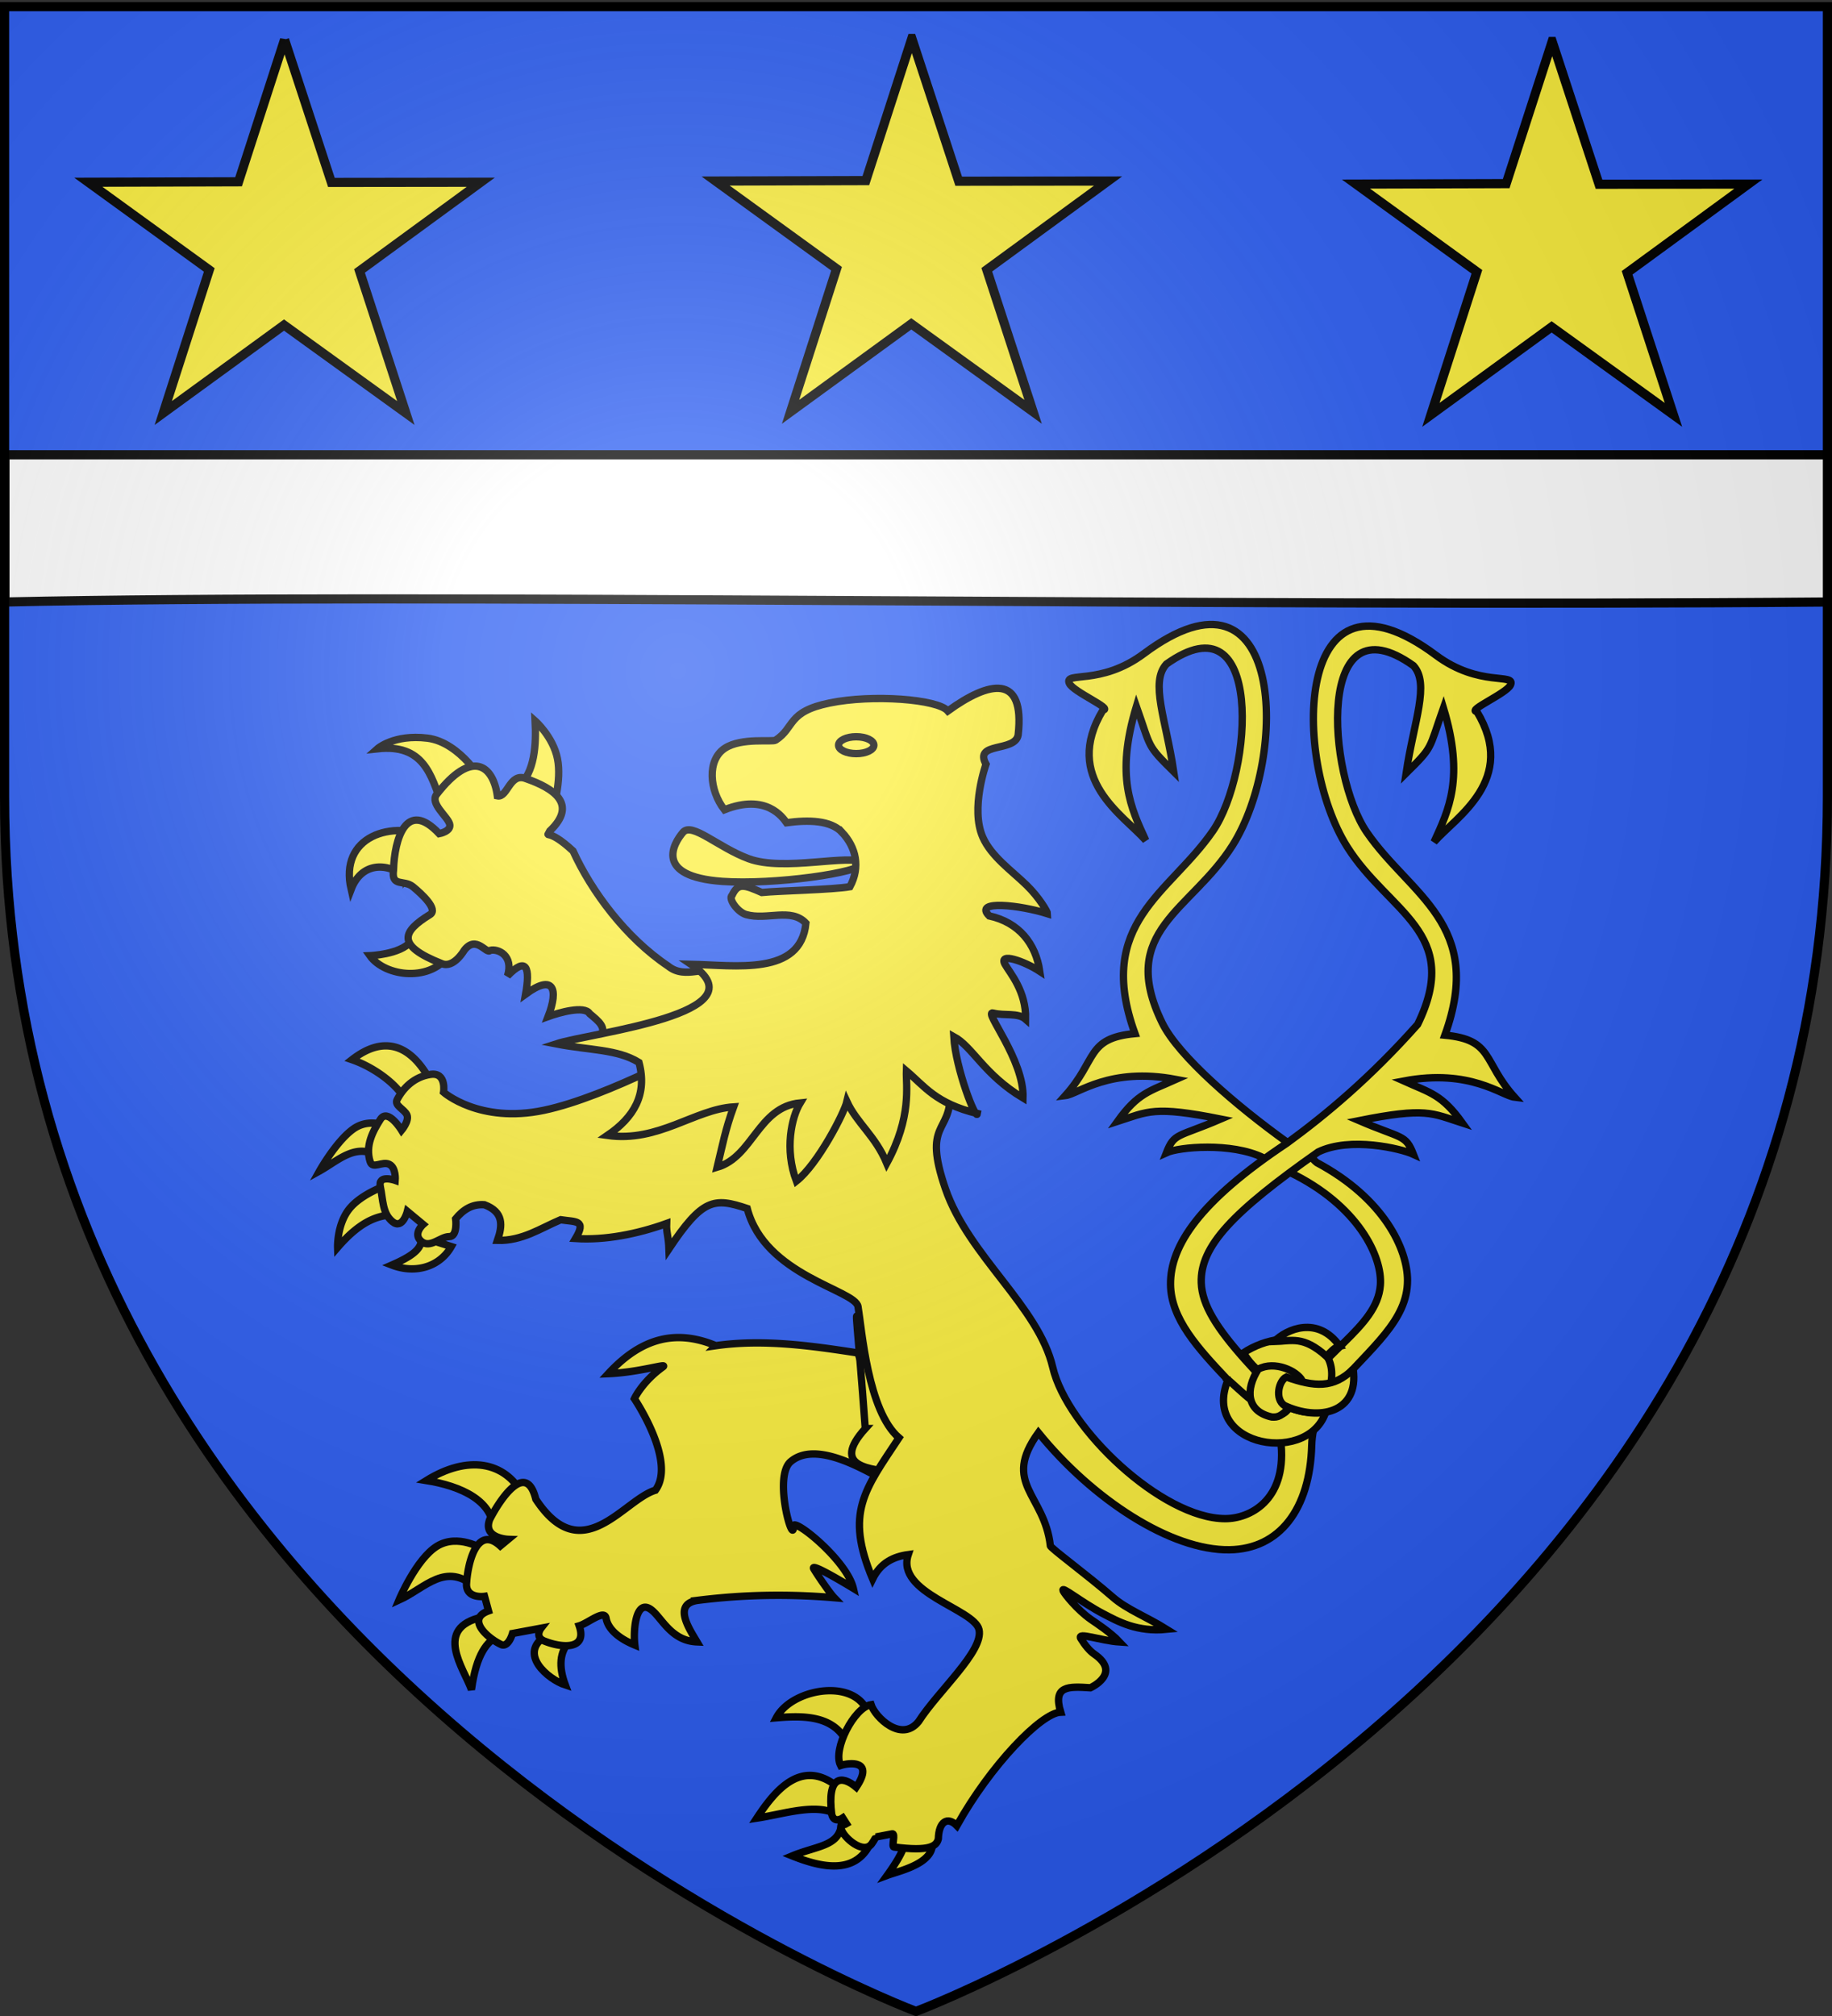
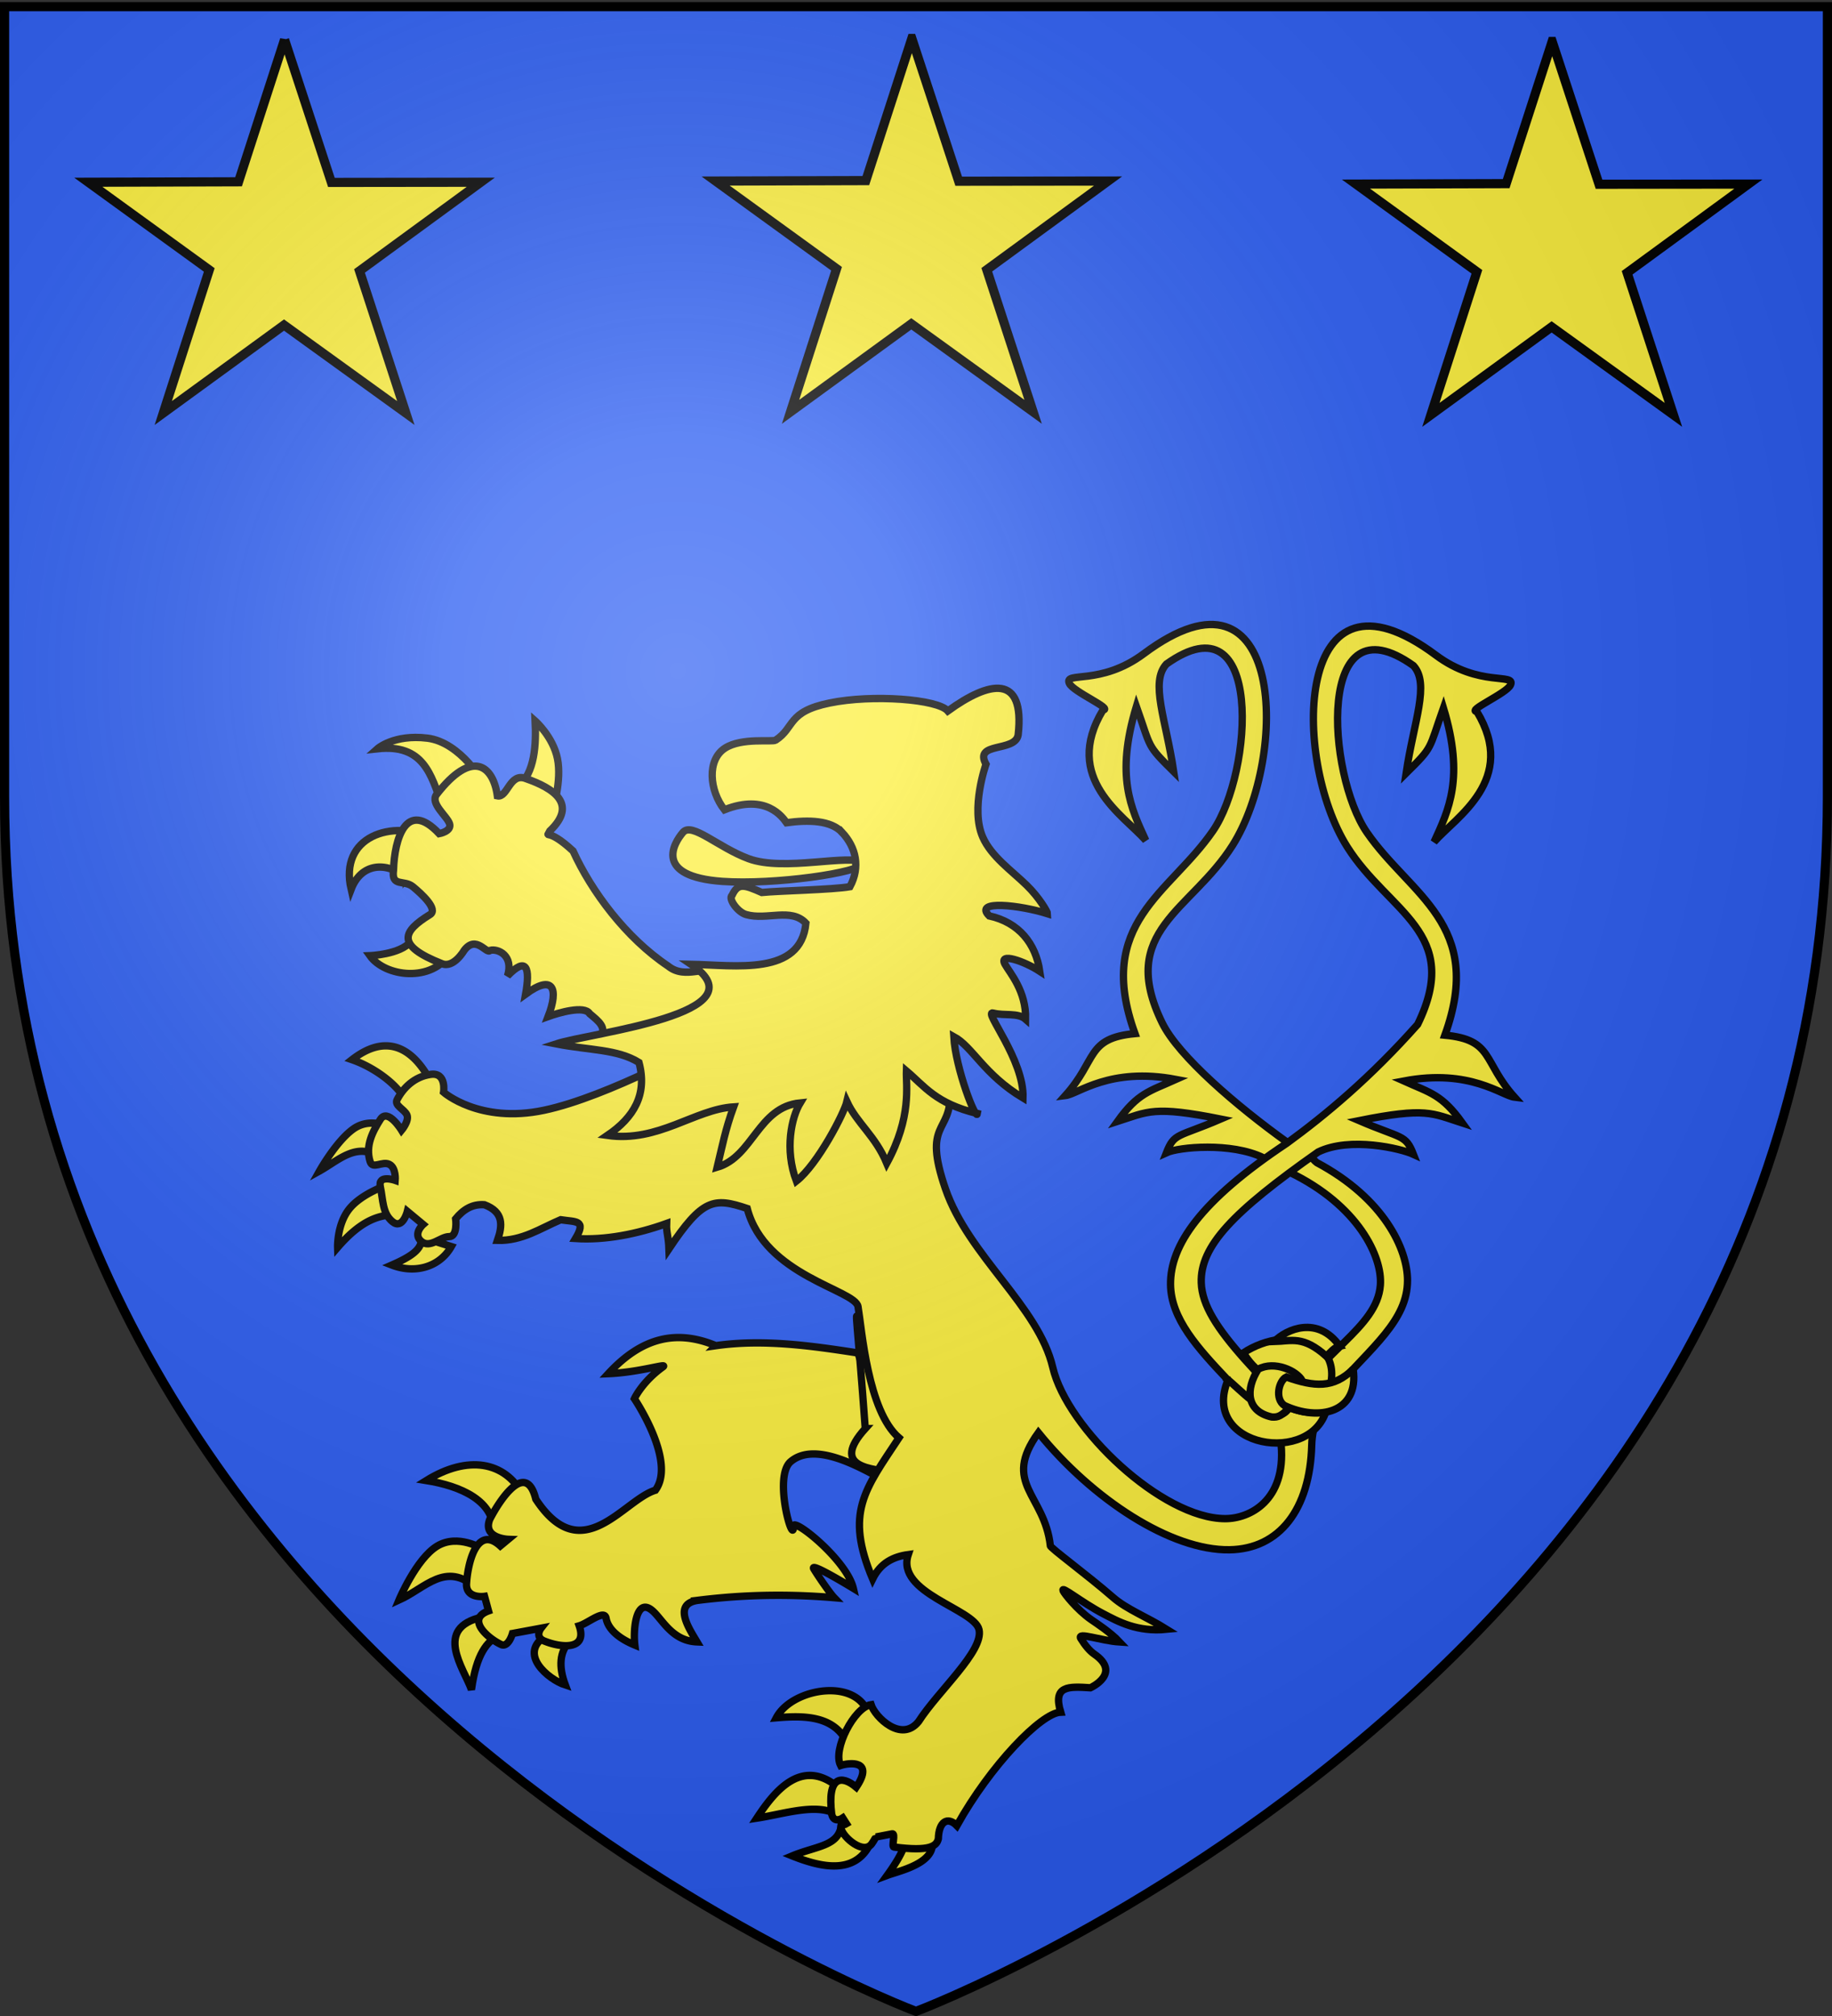
<svg xmlns="http://www.w3.org/2000/svg" xmlns:xlink="http://www.w3.org/1999/xlink" width="600" height="660" version="1.0">
  <rect width="100%" height="100%" fill="#333333" stroke="none" />
  <defs>
    <linearGradient id="b">
      <stop offset="0" style="stop-color:#fff;stop-opacity:.314" />
      <stop offset=".19" style="stop-color:#fff;stop-opacity:.251" />
      <stop offset=".6" style="stop-color:#6b6b6b;stop-opacity:.125" />
      <stop offset="1" style="stop-color:#000;stop-opacity:.125" />
    </linearGradient>
    <linearGradient id="a">
      <stop offset="0" style="stop-color:#fd0000;stop-opacity:1" />
      <stop offset=".5" style="stop-color:#e77275;stop-opacity:.659" />
      <stop offset="1" style="stop-color:#000;stop-opacity:.323" />
    </linearGradient>
    <radialGradient xlink:href="#b" id="c" cx="221.445" cy="226.331" r="300" fx="221.445" fy="226.331" gradientTransform="matrix(1.353 0 0 1.349 -77.63 -85.747)" gradientUnits="userSpaceOnUse" />
  </defs>
  <g style="display:inline">
    <path d="M300 658.5s298.5-112.32 298.5-397.772V2.176H1.5v258.552C1.5 546.18 300 658.5 300 658.5z" style="fill:#2b5df2;fill-opacity:1;fill-rule:evenodd;stroke:none;stroke-width:1px;stroke-linecap:butt;stroke-linejoin:miter;stroke-opacity:1" />
  </g>
  <g style="display:inline">
    <path d="M127.604 231.526c-7.82 12.551-27.095 9.92-33.254 1.347 0 0 12.362-.459 16.725-5.68 5.92-7.086 7.04-7.717 7.91-6.173l8.62 10.506zM109.286 201.086c-8.4-6.562-18.531-5.812-22.627 4.849-4.984-21.348 16.297-28.771 34.48-20.743l-11.853 15.894zM123.833 171.454c-4.405-12.053-7.447-24.672-26.4-22.628 0 0 6.743-5.97 20.474-4.31 13.663 1.652 23.619 18.58 22.897 18.857l-16.971 8.081zM155.081 164.18c6.927-5.483 7.48-17.319 7.004-26.668 0 0 7.34 6.398 9.159 15.355 1.818 8.957-1.886 20.473-1.886 20.473l-14.277-9.16z" style="fill:#fcef3c;fill-opacity:1;fill-rule:evenodd;stroke:#000;stroke-width:3;stroke-linecap:butt;stroke-linejoin:miter;stroke-miterlimit:4;stroke-dasharray:none;stroke-opacity:1;display:inline" transform="matrix(.799 0 0 .806 45.757 125.177)" />
    <path d="m197.912 270.586-9.428-4.647c3.42-3.642-.484-6.551-4.04-9.496-2.112-3.498-12.77-.363-17.029 1.15 4.367-11.211 2.236-17.43-9.233-9.122 1.926-10.646.455-15.495-7.422-7.385 2.63-8.375-3.975-11.168-7.128-10.368-1.49 1.74-5.685-6.49-10.64 0 0 0-4.31 7.408-9.159 5.387-19.094-7.454-16.072-13.09-4.849-19.934 3.492-2.129-3.367-8.35-7.004-11.314-3.636-2.963-8.89.27-7.946-6.734.376-12.682 5.22-29.026 18.721-14.816 0 0 5.22-.943 4.26-4.007-.96-3.064-8.098-8.25-5.337-11.887 14.58-18.67 23.201-11.838 24.918.54 4.242.875 5.017-9.631 11.718-7.005 11.303 3.886 21.383 10.326 9.791 21.266-1.685 3.505-1.386-1.91 9.518 8.123 7.558 16.434 21.64 35.258 38.998 46.772 7.22 5.781 15.889-.925 20.672 2.943 4.783 3.867 7.761 6.29 7.761 6.29l-47.142 24.244zM145.122 468.332c1.043-14.208-13.955-20.096-27.62-22.286 16.944-10.389 32.219-7.843 39.62 5.905l-12 16.381zM137.883 489.666c-12.527-10.953-20.786.1-31.62 4.952 0 0 7.048-16.714 15.62-21.905 8.572-5.19 18.667 1.143 18.667 1.143l-2.667 15.81zM147.407 508.904c-5.061 2.358-9.395 7.626-11.428 22.096-3.076-8.587-15.779-25.05 4.428-29.478l7 7.382zM176.36 511.19c-4.31 4.393-4.704 10.465-1.904 17.905-6.955-2.214-19.954-12.897-7.62-20.19l9.525 2.285z" style="fill:#fcef3c;fill-opacity:1;fill-rule:evenodd;stroke:#000;stroke-width:3;stroke-linecap:butt;stroke-linejoin:miter;stroke-miterlimit:4;stroke-dasharray:none;stroke-opacity:1;display:inline" transform="matrix(.799 0 0 .806 45.757 125.177)" />
    <path d="M236.156 391.28c-15.839-6.522-30.08-3.672-44.104 11.374 13.022-.536 24.854-4.51 22.376-2.74-8.558 6.111-11.663 12.907-11.663 12.907s17.365 25.453 8.61 37.17c-13.144 3.93-30.062 32.227-49.02 3.63-3.873-15.63-14.359-.46-18.871 8.22-3.042 7.704 7.56 8.101 7.56 8.101l-3.24 2.67c-9.951-9-13.527 8.073-13.86 15.78.134 5.792 7.41 4.71 7.41 4.71l1.62 5.91c-9.524 3.41.142 11.44 5.37 13.74 2.93.944 4.44-4.56 4.44-4.56l11.73-2.16s-2.974 3.755 1.74 5.37c6.544 2.554 17.389 3.629 13.89-6.33 3.641-1.072 10.347-6.838 11.03-3.062.669 3.706 4.086 7.724 11.784 10.877-.717-5.881.321-17.776 5.814-14.928 4.746 2.462 8.259 13.176 19.655 13.636-3.124-5.246-10.247-15.56.541-16.904a262.02 262.02 0 0 1 8.941-.957c14.7-1.322 30.197-1.48 46.758-.091-1.61-1.646-6.542-8.691-8.36-11.713-1.832-3.043 16.21 7.906 16.21 7.906C289.833 478.451 268 461.1 268 464.555c0 8.725-8.445-20.03-1.179-26.17 9.936-8.398 28.442 2.366 36.685 6.656 3.976-4.402 10.251-11.452 7.71-16.32-4.922-9.431-12.784-21.194-16.77-34.47-19.206-2.943-38.899-5.718-58.291-2.97zM109.12 292.328c-2.35-6.173-12.274-13.863-22.098-17.215 12.804-9.874 23.732-6.466 31.86 8.094l-9.761 9.121zM98.835 314.995c-9.81-6.791-17.191.982-25.143 5.334 0 0 6.866-12.168 13.914-17.097 6.842-4.785 14.277-.808 14.277-.808l-3.048 12.571zM105.502 338.043c-6.915.067-14.275 1.74-24.382 13.334 0 0-.333-9.286 4.762-15.62 5.096-6.333 15.62-9.714 15.62-9.714l4 12zM115.642 347.21c-.141 4.011-1.86 6.813-12.273 11.317 9.673 3.697 19.642.711 24.35-7.506l-12.077-3.811zM312.364 588.856c3.36 2.156.726 8.372-5.98 17.574 5.906-2.175 24.446-5.804 16.646-18.336l-10.666.762zM287.695 584.81c-.425 9.883-9.745 9.413-20.191 13.714 12.779 5.08 26.863 7.765 32.669-6.57l-12.478-7.145zM285.696 581.668c-8.374-4.716-21.474-.171-32.762 1.524 7.234-10.862 19.197-26.38 35.429-10.667l-2.667 9.143zM292.173 559.191c-3.494-17.77-18.028-17.852-31.24-16.762 6.546-12.363 34.252-16.688 38.097-.381l-6.857 17.143z" style="fill:#fcef3c;fill-opacity:1;fill-rule:evenodd;stroke:#000;stroke-width:3;stroke-linecap:butt;stroke-linejoin:miter;stroke-miterlimit:4;stroke-dasharray:none;stroke-opacity:1;display:inline" transform="matrix(.799 0 0 .806 45.757 125.177)" />
    <path d="M297.407 424.952c-14.406 15.85 2.451 16.498 12.704 17.864 3.908-4.408 3.408-9.686 1.107-14.095-19.891-38.239-19.946-87.157-13.811-3.769z" style="fill:#fcef3c;fill-opacity:1;fill-rule:evenodd;stroke:#000;stroke-width:3;stroke-linecap:butt;stroke-linejoin:miter;stroke-miterlimit:4;stroke-dasharray:none;stroke-opacity:1" transform="matrix(.799 0 0 .806 45.757 125.177)" />
    <path d="M297.044 195.16c-1.454 4.084-37.373 9.003-58.186 7.542-28.24-1.982-20.02-15.487-16.163-19.934 3.676-4.238 14.33 6.09 26.868 10.705 14.547 5.353 41.54-2.117 47.481 1.687z" style="fill:#fcef3c;fill-opacity:1;fill-rule:evenodd;stroke:#000;stroke-width:3;stroke-linecap:butt;stroke-linejoin:miter;stroke-miterlimit:4;stroke-dasharray:none;stroke-opacity:1;display:inline" transform="matrix(.799 0 0 .806 45.757 125.177)" />
    <path d="M342.057 143.37c-4.16-3.888-3.733-5.293-6.34-5.886 6.71-5.274 11.39-6.783 14.49-7.244" style="fill:#fcef3c;fill-opacity:1;fill-rule:evenodd;stroke:#000;stroke-width:3;stroke-linecap:butt;stroke-linejoin:miter;stroke-miterlimit:4;stroke-dasharray:none;stroke-opacity:1" transform="matrix(.799 0 0 .806 45.757 125.177)" />
    <path d="M470.274 308.606c-20.363-14.5-44.421-34.786-51.156-48.445-18.495-37.507 11.874-45.442 28.87-72.135 22.946-36.039 21.588-120.732-36.392-77.82-17.744 13.134-32.833 7.041-30.546 12.06 1.571 3.448 18.05 10.367 13.79 10.807-16.91 27.794 8.504 42.773 17.553 52.983-5.991-12.995-12.567-25.94-3.857-54.458 6.154 17.274 4.065 15.5 15.309 26.528-3.167-21.134-9.835-36.336-2.993-43.703 40.081-28.288 35.506 44.087 19.06 67.757-17.79 25.602-48.447 37.238-31.956 82.334-20.066 1.893-15.379 10.633-28.553 25.19 5.268-.627 18.157-11.67 45.339-6.567-10.899 4.846-15.578 5.502-23.957 17.06 12.505-4 14.88-6.398 42.284-.966-17.609 7.486-18.98 5.506-22.215 13.671 5.065-2.307 26.578-4.307 39.681 2.028.788.661-.985.333-.21.934m10.948 4.948c28.202 13.447 38.19 34.404 37.266 45.95-1.414 17.683-25.427 27.052-36.646 49.97-7.391-7.516-13.777-14.078-19.056-19.968-11.178-12.469-17.399-21.92-17.704-31.013-.497-14.825 12.813-28.698 47.912-53.14 13.103-6.335 33.977-1.378 39.042.93-3.234-8.166-4.606-6.186-22.214-13.672 27.404-5.432 29.779-3.035 42.284.966-8.38-11.558-13.058-12.214-23.957-17.06 27.182-5.103 40.07 5.94 45.34 6.568-13.175-14.557-8.488-23.297-28.554-25.19 16.491-45.097-14.166-56.733-31.955-82.335-16.447-23.67-21.022-96.044 19.059-67.757 6.842 7.367.174 22.57-2.993 43.703 11.244-11.027 9.155-9.253 15.31-26.528 8.71 28.519 2.133 41.464-3.858 54.458 9.049-10.21 34.464-25.189 17.552-52.983-4.26-.44 12.22-7.359 13.79-10.807 2.287-5.018-12.801 1.074-30.546-12.059-57.98-42.913-59.338 41.78-36.391 77.82 16.995 26.693 47.365 34.627 28.87 72.134-19.35 21.592-37.647 36.702-53.63 48.26-35.61 23.469-47.804 41.516-47.66 57.328.128 13.98 11.29 25.983 23.317 38.626 7.946 8.352 20.738 16.984 22.04 26.651 1.923 22.467-12.809 29.881-22.948 29.876-25.852-.013-64.834-36.593-70.673-61.4-5.847-24.842-34.525-45.287-44.001-72.573-9.477-27.286 2.285-22.477 1.904-38.477-.38-16-3.428-25.524-3.428-25.524l-96.764 4.571s-39.81 22.005-66.287 27.53c-26.477 5.523-41.144-7.339-41.144-7.339s1.333-8.19-5.334-7.238c-6.666.952-11.238 5.524-13.714 10.286-1.238 2.38 2.952 3.81 4.024 6.166 1.071 2.358-2.191 6.24-2.191 6.24s-5.643-9.168-8.69-4.406c-3.048 4.762-6.286 10.667-4.191 17.143 1.048 3.238 4.952-.286 7.833 1.095 2.881 1.381 2.453 6.524 2.453 6.524s-7.238-2.571-6.096 2.667c1.143 5.238.762 10.667 4.953 14.096 4.19 3.428 6.095-4.191 6.095-4.191l6.477 5.333s-4.381 3.81-.762 6.858c3.619 3.047 7.81-1.911 11.429-1.911 3.619 0 2.666-7.239 2.666-7.239 3.053-3.673 6.733-6.09 11.81-5.714 7.967 2.969 7.407 8.496 5.334 14.477 10.164.265 17.61-4.908 25.905-8.382 6.263.953 10.673-.002 6.095 7.62 12.07.81 25.383-1.844 37.334-6.096-.157 3.895.743 4.71.953 10.286 13.714-20.318 18.373-20.946 32.088-16.375 7.198 27.36 44.245 33.005 45.416 39.857 1.604 9.392 3.999 42.385 16.784 53.288-14.118 21.177-22.21 30.44-10.798 57.335 3.239-6.563 8.507-9.066 14.607-9.905-5.273 15.649 27.038 22.022 29.003 30.477 2.017 8.679-16.766 24.931-24.775 37.334-7.044 8.72-17.794-1.768-19.466-6.858-6.859 1.016-15.906 18.21-12.499 24.698 3.393-1.096 14.04-2.43 6.403 8.827-6.082-5.101-11.998-4.432-10.035 11.02.952 3.9 4.521 1.482 4.521 1.482l1.524 2.358c-1.418.91-2.79-.395-2.196 2.003.903 3.638 9.251 10.693 12.54 6.13 1.265-1.758 1.653-2.776 1.704-2.767l6.668-1.276c1.561-.299-.329 5.092.69 5.35 15.073 1.945 17.532-.487 18.248-3.33.162-6.996 3.784-9.215 7.587-5.347 13.814-24.541 34.57-45.803 42.56-46.1-3.306-10.875 3.18-10.455 12.192-9.905 0 0 13.045-5.847 1.523-13.715-1.859-1.269-3.707-3.494-5.449-6.273-1.8-2.87 8.286.915 15.87 1.384-3.714-3.923-9.655-7.713-11.722-9.144-5.733-3.972-10.906-10.493-11.403-11.616-1.081-2.44 7.408 4.646 16.481 9.33 6.076 3.136 13.885 7.479 25.935 6.282-8.08-5.003-16.31-8.08-21.962-12.961-10.677-9.223-26.176-20.43-25.705-21.006-2.421-21-20.006-25.13-4.902-45.902 22.123 27.062 54.345 47.948 78.358 47.569 20.407-.323 32.98-16.327 33.685-42.522.224-8.333 3.585-16.194 8.964-22.244 15.717-17.68 30.282-28.358 30.3-44.61.013-12.57-9.44-33.218-37.212-47.903-.555-.348-2.269-2.288-2.269-2.288" style="fill:#fcef3c;fill-opacity:1;fill-rule:evenodd;stroke:#000;stroke-width:3;stroke-linecap:butt;stroke-linejoin:miter;stroke-miterlimit:4;stroke-dasharray:none;stroke-opacity:1;display:inline" transform="matrix(.799 0 0 .806 45.757 125.177)" />
    <path d="M287.885 182.768c-4.59-4.88-13.607-5.127-22.762-3.906-1.534-2.092-8.245-11.997-25.457-5.253-6.203-7.867-7.244-20.283.27-25.052 6.874-4.363 19.37-2.345 20.742-3.233 8.042-5.2 4.559-11.51 22.09-15.085 17.644-3.6 44.413-1.543 48.488 3.232 16.993-12.18 31.662-15.324 28.823 9.698-1.169 7.194-18.333 2.707-13.188 11.927 0 0-6.445 17.975-1.358 29.558 3.477 7.918 11.88 13.674 18.031 19.613 5.22 5.04 8.563 10.845 8.563 11.554-10.923-3.427-30.714-5.799-23.9.889 12.18 2.648 19.047 11.285 20.713 22.502-6.279-4.075-17.073-7.836-14.248-2.837 2.024 3.581 8.691 10.867 8.442 22.295-3.136-2.744-8.69-1.276-13.33-2.49-4.206-1.1 12.796 18.943 12.262 34.484-16.05-9.54-20.592-20.742-28.386-24.927.744 12.991 9.226 34.597 9.698 31.248-17.088-4.06-21.659-11.077-29.113-17.315-.199 5.953 2.31 18.628-8.05 37.518-4.705-11.183-12.188-16.199-16.341-25.05-1.104 4.618-11.843 25.382-20.716 32.296-4.915-12.915-1.952-25.99 1.584-31.762-17.27 1.658-19.335 21.87-34.039 26.133 2.22-9.103 3.351-15.35 6.735-24.514-16.014 1.012-30.86 14.531-51.721 11.584 10.799-7.282 16.47-16.614 12.93-29.632-8.874-5.443-20.247-4.897-33.942-7.543 14.263-4.612 85.479-12.202 55.303-32.325 18.043.355 44.973 4.84 47.062-16.702-6.059-6.425-16.028-1.07-24.514-3.502-3.577-1.025-7.44-6.56-5.742-7.828 2.408-5.087 4.852-4.34 12.17-1.144 6.954-.693 29.027-1.11 36.134-2.342 4.349-7.963 2.522-15.972-3.233-22.089z" style="fill:#fcef3c;fill-opacity:1;fill-rule:evenodd;stroke:#000;stroke-width:3;stroke-linecap:butt;stroke-linejoin:miter;stroke-miterlimit:4;stroke-dasharray:none;stroke-opacity:1;display:inline" transform="matrix(.799 0 0 .806 45.757 125.177)" />
-     <path d="M300.935 147.372c.003 1.895-3.239 3.431-7.239 3.431s-7.24-1.536-7.238-3.43c-.003-1.895 3.239-3.432 7.238-3.432 4 0 7.242 1.537 7.239 3.431z" style="fill:#fcef3c;fill-opacity:1;fill-rule:evenodd;stroke:#000;stroke-width:3;stroke-linecap:butt;stroke-linejoin:miter;stroke-miterlimit:4;stroke-dasharray:none;stroke-opacity:1;display:inline" transform="matrix(.799 0 0 .806 45.757 125.177)" />
    <path d="M446.094 405.166c-11.602 27.625 34.853 35.19 40.523 11.502-6.768 3.088-11.526 1.036-15.494-.24-3.118 5.806-11.792 2.402-15.529-3.111-2.863-2.053-7.834-6.922-9.5-8.15z" style="fill:#fcef3c;fill-opacity:1;fill-rule:evenodd;stroke:#000;stroke-width:3;stroke-linecap:butt;stroke-linejoin:miter;stroke-miterlimit:4;stroke-dasharray:none;stroke-opacity:1" transform="matrix(.799 0 0 .806 45.757 125.177)" />
    <path d="m353.457 307.662.32.478" style="fill:none;fill-rule:evenodd;stroke:#000;stroke-width:3;stroke-linecap:butt;stroke-linejoin:miter;stroke-miterlimit:4;stroke-dasharray:none;stroke-opacity:1" transform="matrix(.799 0 0 .806 119.464 203.232)" />
    <path d="M484.361 416.642c15.017-27.164-13.125-34.728-32.02-22.41 2.27 3.26 4.899 6.843 9.023 8.871 3.989-1.613 9.02 12.607 12.415 14.157" style="fill:#fcef3c;fill-opacity:1;fill-rule:evenodd;stroke:#000;stroke-width:3;stroke-linecap:butt;stroke-linejoin:miter;stroke-miterlimit:4;stroke-dasharray:none;stroke-opacity:1" transform="matrix(.799 0 0 .806 45.757 125.177)" />
    <path d="M472.553 415.205c-5.184-3.212 2.19-10.19 4.04-9.598-2.183-4.116-11.487-8.354-18.114-4.772-5.307 8.237-4.904 17.118 5.543 19.414 2.645.168 3.884-.191 8.53-5.044z" style="fill:#fcef3c;fill-opacity:1;fill-rule:evenodd;stroke:#000;stroke-width:3;stroke-linecap:butt;stroke-linejoin:miter;stroke-miterlimit:4;stroke-dasharray:none;stroke-opacity:1" transform="matrix(.799 0 0 .806 45.757 125.177)" />
    <path d="M497.409 400.823c-8.137 7.918-15.927 7.176-27.407 3.196-3.096 1.467-4.844 8.868-.774 11.565 13.94 6.48 30.692 3.104 28.18-14.76zM491.861 391.429c-8.953-12.397-21.771-6.985-26.828-1.827 7.184-.224 11.87-2.474 21.43 6.013 1.383-1.49 3.437-3.797 5.398-4.186z" style="fill:#fcef3c;fill-opacity:1;fill-rule:evenodd;stroke:#000;stroke-width:3;stroke-linecap:butt;stroke-linejoin:miter;stroke-miterlimit:4;stroke-dasharray:none;stroke-opacity:1" transform="matrix(.799 0 0 .806 45.757 125.177)" />
  </g>
  <g style="display:inline">
-     <path d="M-933.4-184.222v48.188c132.926-2.967 398.857 1.7 597 0v-48.188h-597z" style="fill:#fff;fill-opacity:1;fill-rule:evenodd;stroke:#000;stroke-width:3;stroke-linecap:butt;stroke-linejoin:miter;stroke-miterlimit:4;stroke-dasharray:none;stroke-opacity:1" transform="translate(935.027 333.117)" />
    <path d="M0 0h600v660H0z" style="fill:none;fill-opacity:1;fill-rule:nonzero;stroke:none;stroke-width:6.203;stroke-linecap:round;stroke-linejoin:round;stroke-miterlimit:4;stroke-dasharray:none;stroke-opacity:1" transform="translate(935.027 333.117)" />
  </g>
  <path d="m93.194 12.971 15.345 46.749 48.92-.057-39.718 29.04 15.171 46.509-39.893-28.8-39.544 28.8 15.064-46.84-39.61-28.709 49.202-.148L93.194 12.97zM298.638 12.58l15.345 46.748 48.92-.057-39.718 29.04 15.171 46.51-39.893-28.801-39.543 28.8 15.063-46.84-39.61-28.709 49.202-.148 15.063-46.543zM508.356 13.574 523.7 60.323l48.92-.057-39.718 29.04 15.171 46.509-39.893-28.8-39.544 28.8 15.064-46.84-39.61-28.709 49.202-.148 15.063-46.544z" style="fill:#fcef3c;fill-opacity:1;stroke:#000;stroke-width:3;stroke-miterlimit:4;stroke-dasharray:none;stroke-dashoffset:0;stroke-opacity:1" />
  <path d="M300 658.5s298.5-112.32 298.5-397.772V2.176H1.5v258.552C1.5 546.18 300 658.5 300 658.5z" style="opacity:1;fill:url(#c);fill-opacity:1;fill-rule:evenodd;stroke:none;stroke-width:1px;stroke-linecap:butt;stroke-linejoin:miter;stroke-opacity:1" />
  <path d="M300 658.5S1.5 546.18 1.5 260.728V2.176h597v258.552C598.5 546.18 300 658.5 300 658.5z" style="opacity:1;fill:none;fill-opacity:1;fill-rule:evenodd;stroke:#000;stroke-width:3;stroke-linecap:butt;stroke-linejoin:miter;stroke-miterlimit:4;stroke-dasharray:none;stroke-opacity:1" />
</svg>